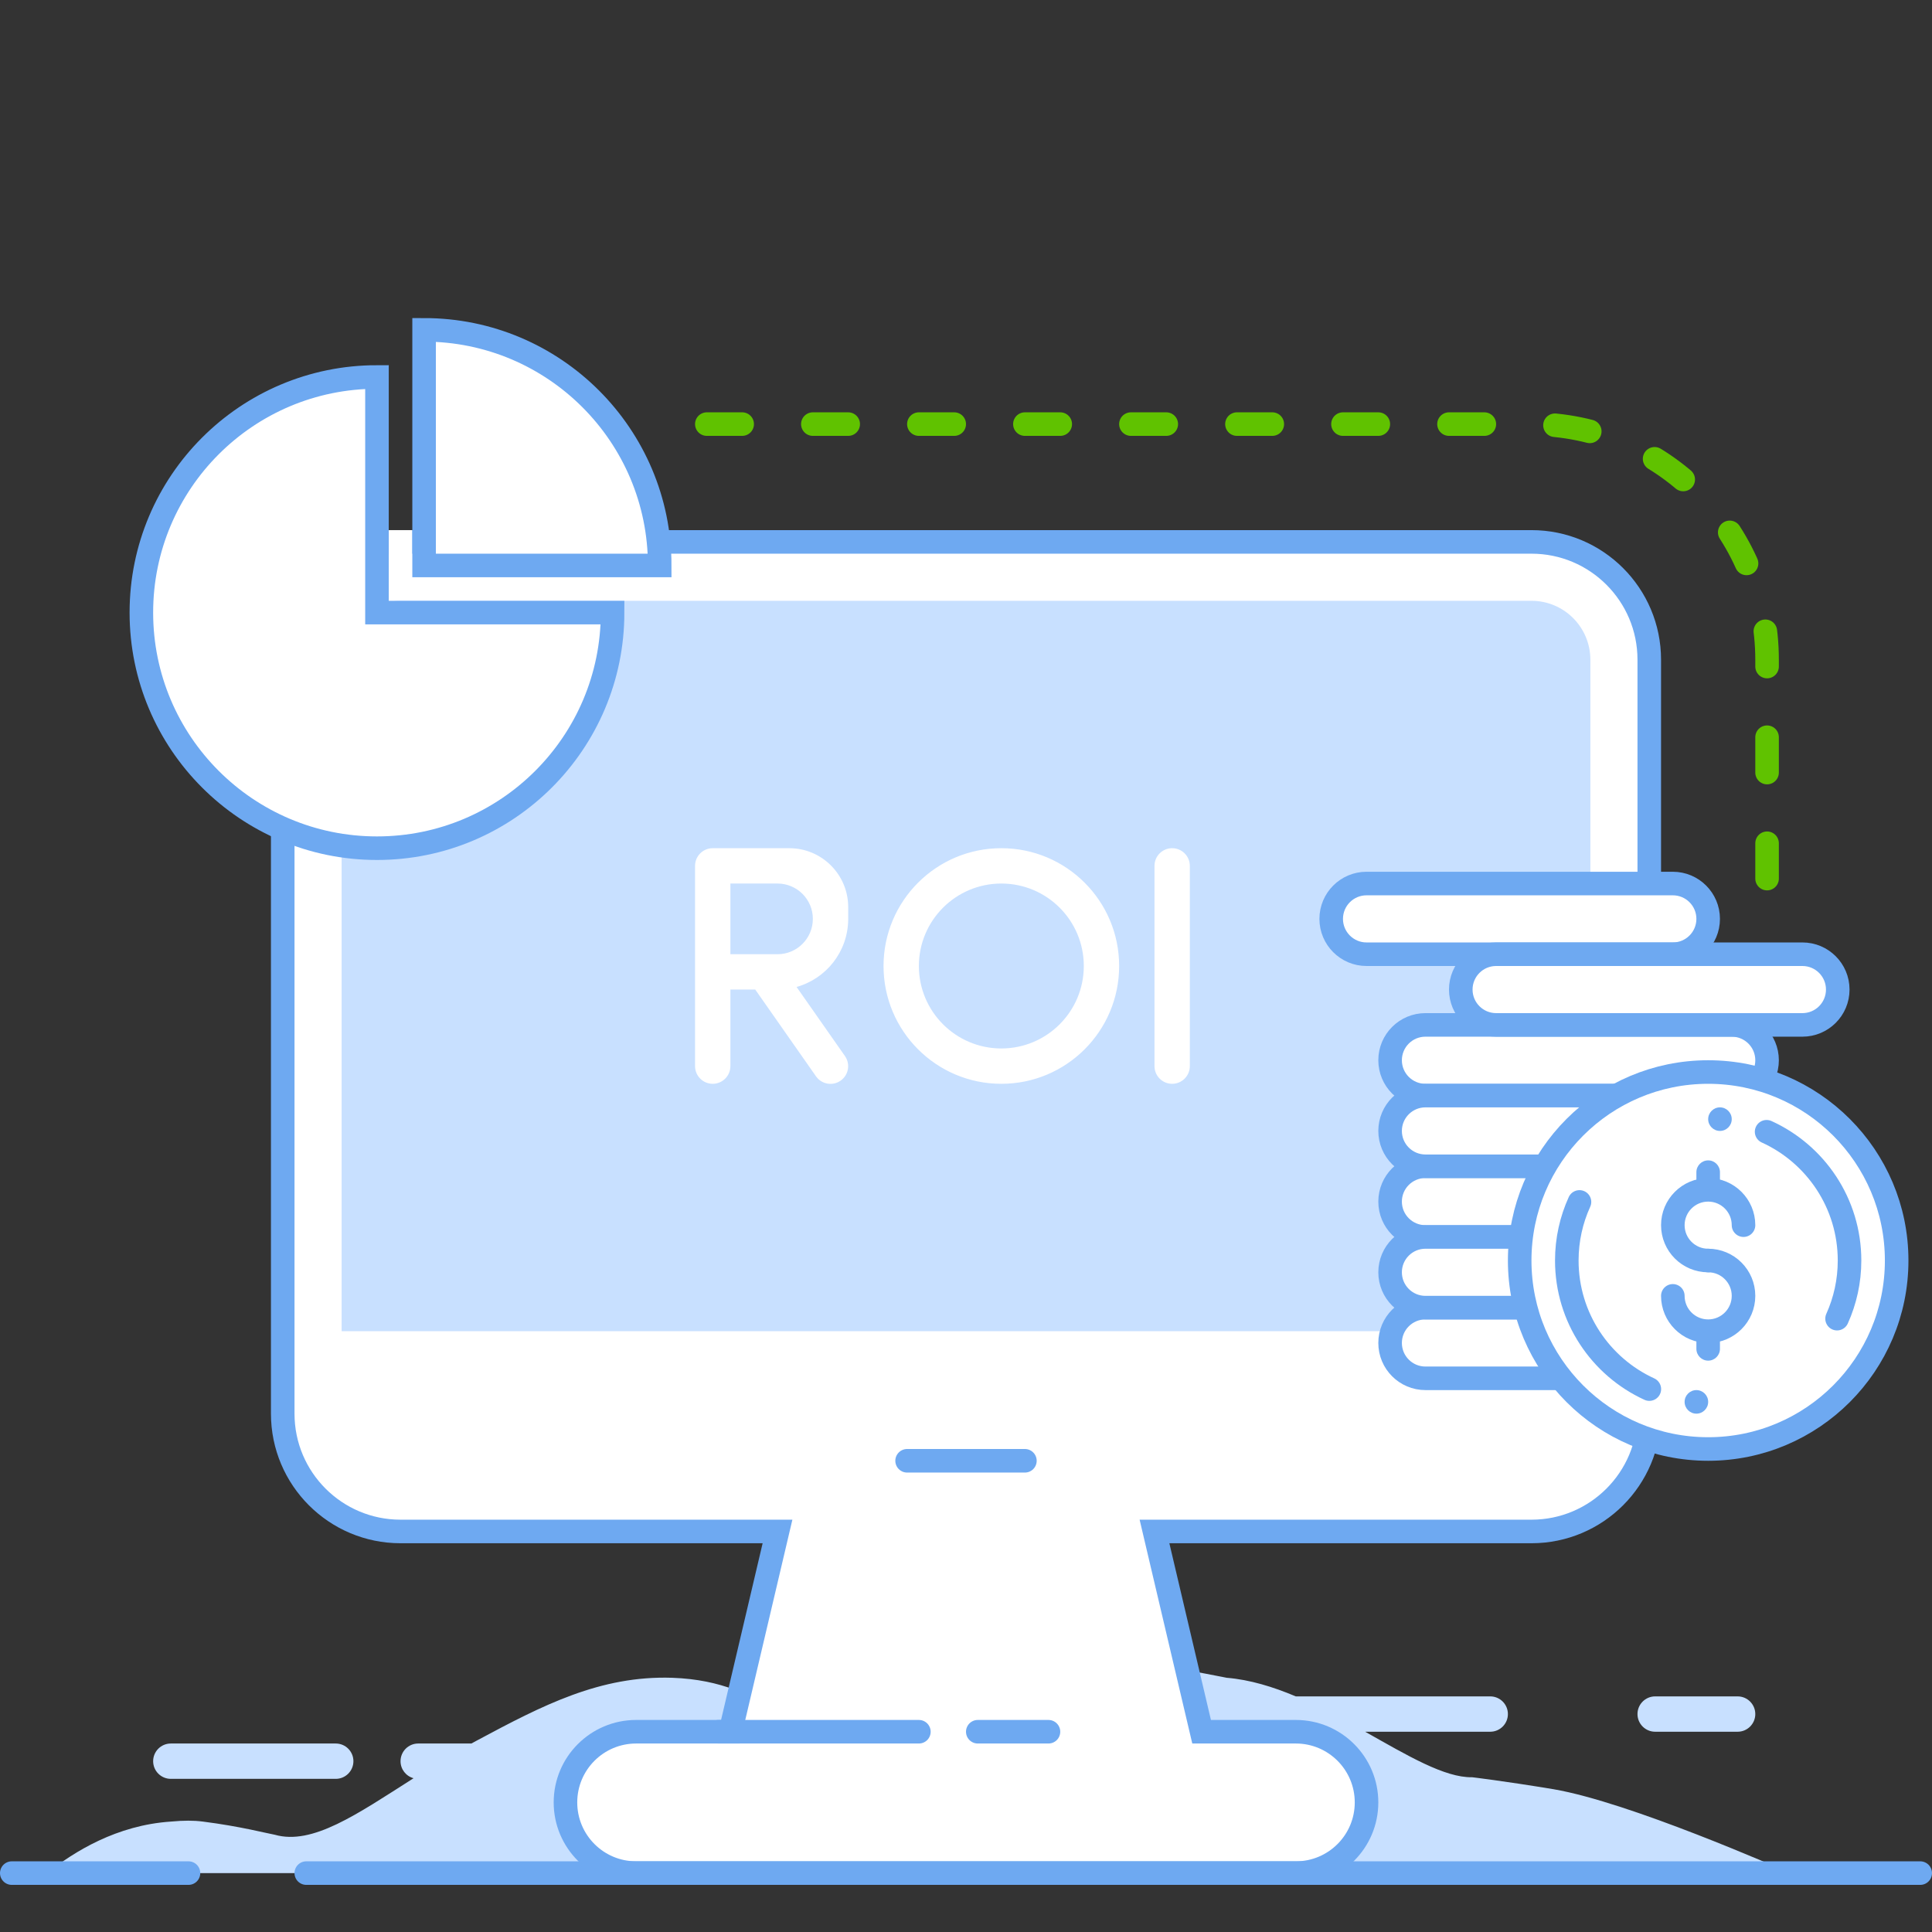
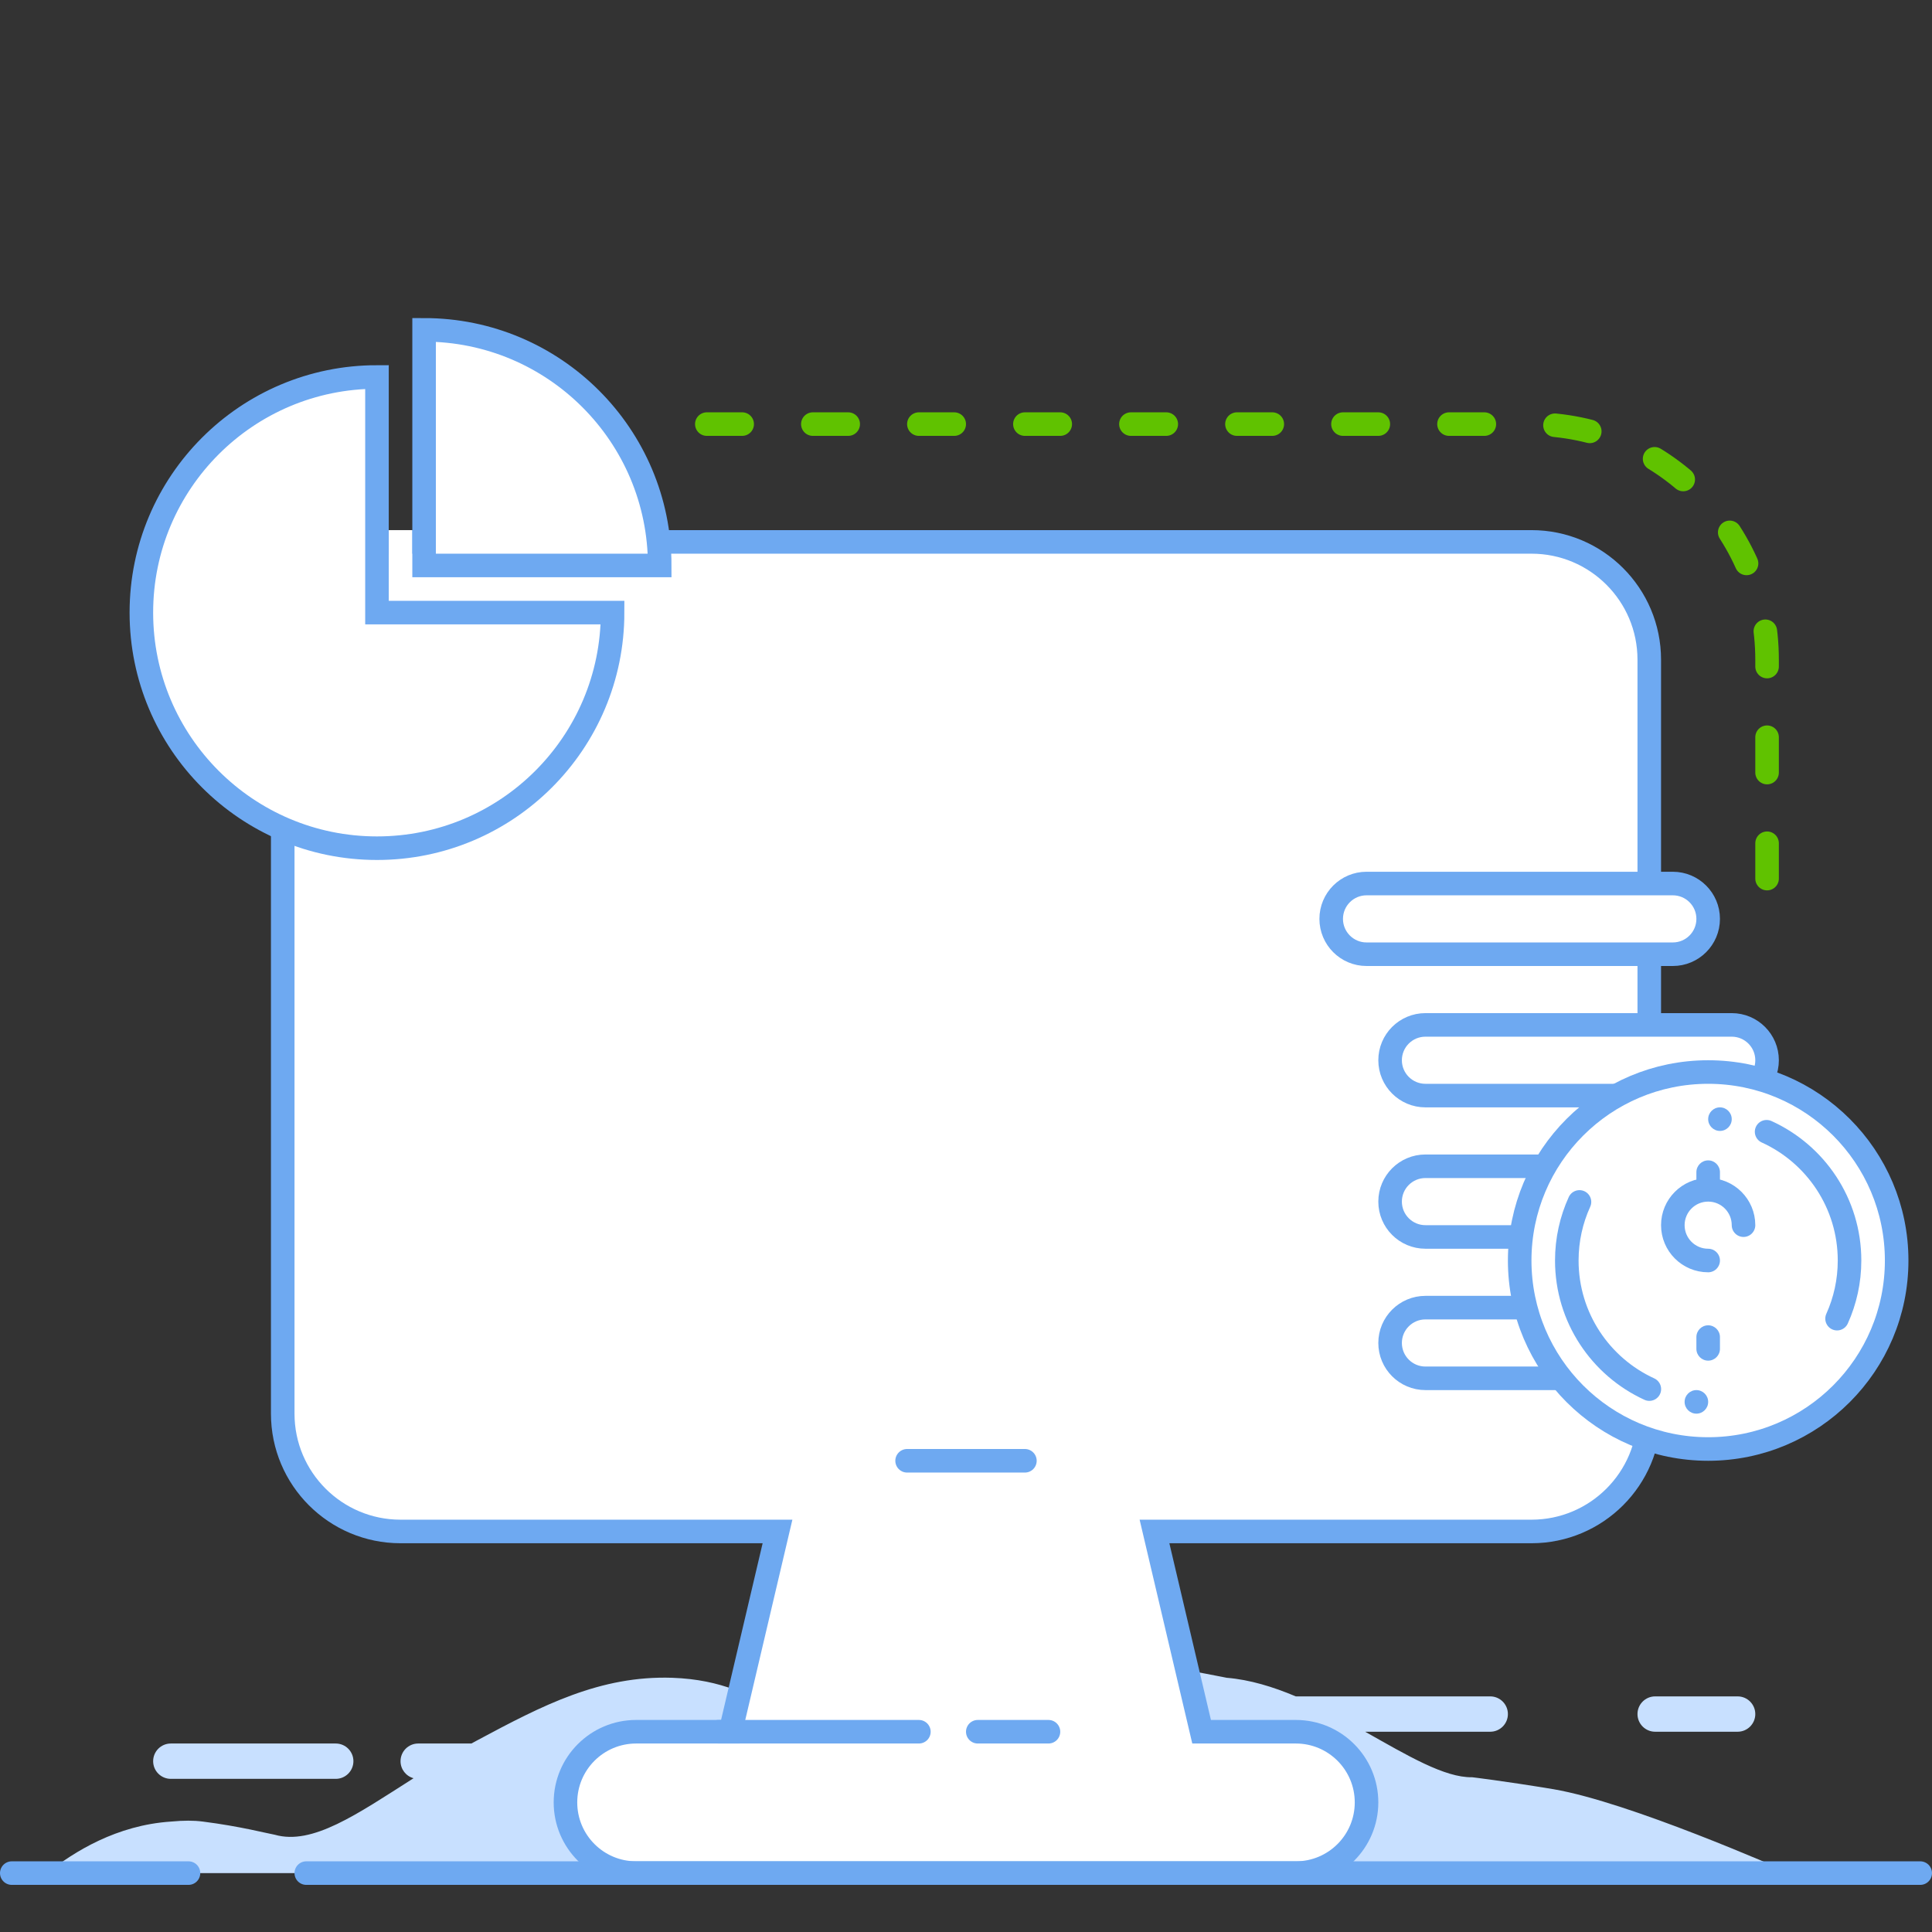
<svg xmlns="http://www.w3.org/2000/svg" width="164px" height="164px" viewBox="0 0 164 164" version="1.1">
  <rect x="0" y="0" width="164" height="164" fill="#333333" stroke="none" />
  <title>Icon big / icon 2-02</title>
  <desc>Created with Sketch.</desc>
  <defs />
  <g id="Icon-big-/-icon-2-02" stroke="none" stroke-width="1" fill="none" fill-rule="evenodd">
    <rect id="bg" x="0" y="0" width="164" height="164" />
    <g id="screen" transform="translate(1, 45)">
      <path d="M39.014,103 C39.191,102.903 39.369,102.806 39.549,102.71 C45.057,99.76 49.963,97.217 56.072,97.421 C64.583,97.726 65.885,103.015 73.295,102.405 C79.604,101.896 79.203,97.929 87.514,96.403 C93.122,95.386 98.429,96.505 103.135,97.421 C105.089,97.582 107.062,98.185 108.995,99 L125.5,99 C126.328,99 127,99.672 127,100.5 C127,101.328 126.328,102 125.5,102 L114.885,102 C118.46,104.014 121.639,105.913 123.963,105.863 C123.963,105.863 126.567,106.168 130.873,106.88 C137.382,107.999 149.999,113.593 151,114 L3,114 C5.303,112.169 8.908,109.931 13.514,109.626 C14.616,109.525 15.417,109.525 16.218,109.626 C19.422,110.033 21.725,110.643 22.326,110.745 C25.523,111.651 29.272,109.025 34.105,105.947 C33.468,105.774 33,105.192 33,104.5 C33,103.672 33.672,103 34.5,103 L39.014,103 Z M13.5,103 L27.5,103 C28.328,103 29,103.672 29,104.5 C29,105.328 28.328,106 27.5,106 L13.5,106 C12.672,106 12,105.328 12,104.5 C12,103.672 12.672,103 13.5,103 Z M139.5,99 L146.5,99 C147.328,99 148,99.672 148,100.5 C148,101.328 147.328,102 146.5,102 L139.5,102 C138.672,102 138,101.328 138,100.5 C138,99.672 138.672,99 139.5,99 Z" id="Combined-Shape" fill="#C8E0FF" fill-rule="nonzero" />
      <path d="M97,85 L101,102 L109,102 C112.314,102 115,104.686 115,108 C115,111.314 112.314,114 109,114 L53,114 C49.686,114 47,111.314 47,108 C47,104.686 49.686,102 53,102 L61,102 L65,85 L33,85 C27.477,85 23,80.523 23,75 L23,11 C23,5.477 27.477,1 33,1 L129,1 C134.523,1 139,5.477 139,11 L139,75 C139,80.523 134.523,85 129,85 L97,85 Z" id="Combined-Shape" stroke="#6EA9F1" stroke-width="2" fill="#FFFFFF" />
-       <path d="M33,6 L129,6 C131.761,6 134,8.239 134,11 L134,68 L28,68 L28,11 C28,8.239 30.239,6 33,6 Z M98.5,27 C97.672,27 97,27.672 97,28.5 L97,45.5 C97,46.328 97.672,47 98.5,47 C99.328,47 100,46.328 100,45.5 L100,28.5 C100,27.672 99.328,27 98.5,27 Z M84,27 C78.477,27 74,31.477 74,37 C74,42.523 78.477,47 84,47 C89.523,47 94,42.523 94,37 C94,31.477 89.523,27 84,27 Z M66.618,38.779 C69.129,38.078 70.975,35.785 71,33.056 C71,33.038 71,33.019 71,33 L71,32 C71,29.239 68.761,27 66,27 L59.5,27 C58.672,27 58,27.672 58,28.5 L58,45.5 C58,46.328 58.672,47 59.5,47 C60.328,47 61,46.328 61,45.5 L61,39 L63.11,39 L68.267,46.365 C68.743,47.044 69.678,47.209 70.357,46.733 C71.035,46.258 71.2,45.323 70.725,44.644 L66.618,38.779 Z M84,30 C87.866,30 91,33.134 91,37 C91,40.866 87.866,44 84,44 C80.134,44 77,40.866 77,37 C77,33.134 80.134,30 84,30 Z M61,30 L65,30 C66.657,30 68,31.343 68,33 C68,34.657 66.657,36 65,36 L61,36 L61,30 Z" id="Combined-Shape" fill="#C8E0FF" />
      <path d="M25,114 C70.633,114 116.367,114 162,114 L25,114 Z M0,114 C5,114 10,114 15,114 L0,114 Z M60,102 L77,102 L60,102 Z M82,102 L88,102 L82,102 Z M76,79 C79.333,79 82.667,79 86,79 L76,79 Z" id="Combined-Shape" stroke="#6EA9F1" stroke-width="2" stroke-linecap="round" stroke-linejoin="round" />
      <rect id="Rectangle-5" fill="#FFFFFF" x="32" y="0" width="2" height="3" />
    </g>
    <g id="money" transform="translate(113, 75)">
      <path d="M3,0 L29,0 C30.657,-3.04359188e-16 32,1.343 32,3 C32,4.657 30.657,6 29,6 L3,6 C1.343,6 2.02906125e-16,4.657 0,3 C-2.02906125e-16,1.343 1.343,3.04359188e-16 3,0 Z M8,12 L34,12 C35.657,12 37,13.343 37,15 C37,16.657 35.657,18 34,18 L8,18 C6.343,18 5,16.657 5,15 C5,13.343 6.343,12 8,12 Z M8,24 L34,24 C35.657,24 37,25.343 37,27 C37,28.657 35.657,30 34,30 L8,30 C6.343,30 5,28.657 5,27 C5,25.343 6.343,24 8,24 Z M8,36 L34,36 C35.657,36 37,37.343 37,39 C37,40.657 35.657,42 34,42 L8,42 C6.343,42 5,40.657 5,39 C5,37.343 6.343,36 8,36 Z" id="Combined-Shape" stroke="#6EA9F1" stroke-width="2" fill="#FFFFFF" />
-       <path d="M8,18 L34,18 C35.657,18 37,19.343 37,21 C37,22.657 35.657,24 34,24 L8,24 C6.343,24 5,22.657 5,21 C5,19.343 6.343,18 8,18 Z M8,30 L34,30 C35.657,30 37,31.343 37,33 C37,34.657 35.657,36 34,36 L8,36 C6.343,36 5,34.657 5,33 C5,31.343 6.343,30 8,30 Z M14,6 L40,6 C41.657,6 43,7.343 43,9 C43,10.657 41.657,12 40,12 L14,12 C12.343,12 11,10.657 11,9 C11,7.343 12.343,6 14,6 Z" id="Combined-Shape" stroke="#6EA9F1" stroke-width="2" fill="#FFFFFF" />
      <path d="M32,16 C40.837,16 48,23.163 48,32 C48,40.837 40.837,48 32,48 C23.163,48 16,40.837 16,32 C16,23.163 23.163,16 32,16 Z" id="Rectangle-4" stroke="#6EA9F1" stroke-width="2" fill="#FFFFFF" />
      <path d="M36.96,21.07 C41.112,22.957 44,27.141 44,32 C44,33.759 43.621,35.43 42.941,36.935 M27.006,42.915 C22.872,41.02 20,36.845 20,32 C20,30.226 20.385,28.542 21.076,27.027" id="Rectangle-4-Copy" stroke="#6EA9F1" stroke-width="2" stroke-linecap="round" />
      <path d="M33,19 C33.552,19 34,19.448 34,20 C34,20.552 33.552,21 33,21 C32.448,21 32,20.552 32,20 C32,19.448 32.448,19 33,19 Z M31,43 C31.552,43 32,43.448 32,44 C32,44.552 31.552,45 31,45 C30.448,45 30,44.552 30,44 C30,43.448 30.448,43 31,43 Z M32,23.5 C32.552,23.5 33,23.948 33,24.5 L33,25.5 C33,26.052 32.552,26.5 32,26.5 C31.448,26.5 31,26.052 31,25.5 L31,24.5 C31,23.948 31.448,23.5 32,23.5 Z M32,37.5 C32.552,37.5 33,37.948 33,38.5 L33,39.5 C33,40.052 32.552,40.5 32,40.5 C31.448,40.5 31,40.052 31,39.5 L31,38.5 C31,37.948 31.448,37.5 32,37.5 Z" id="Combined-Shape" fill="#6EA9F1" />
      <path d="M32,32 C30.343,32 29,30.657 29,29 C29,27.343 30.343,26 32,26 C33.657,26 35,27.343 35,29" id="Rectangle-14" stroke="#6EA9F1" stroke-width="2" stroke-linecap="round" />
-       <path d="M32,38 C30.343,38 29,36.657 29,35 C29,33.343 30.343,32 32,32 C33.657,32 35,33.343 35,35" id="Rectangle-14-Copy" stroke="#6EA9F1" stroke-width="2" stroke-linecap="round" transform="translate(32, 35) scale(-1, -1) translate(-32, -35) " />
    </g>
    <path d="M52,52 C52,63.046 43.046,72 32,72 C20.954,72 12,63.046 12,52 C12,40.954 20.954,32 32,32 L32,52 L52,52 Z M56,48 L36,48 L36,28 C47.046,28 56,36.954 56,48 Z" id="piechart" stroke="#6EA9F1" stroke-width="2" fill="#FFFFFF" />
    <path d="M60,36 L130,36 C141.046,36 150,44.954 150,56 L150,75" id="line" stroke="#60C200" stroke-width="2" stroke-linecap="round" stroke-dasharray="3,6" />
  </g>
</svg>